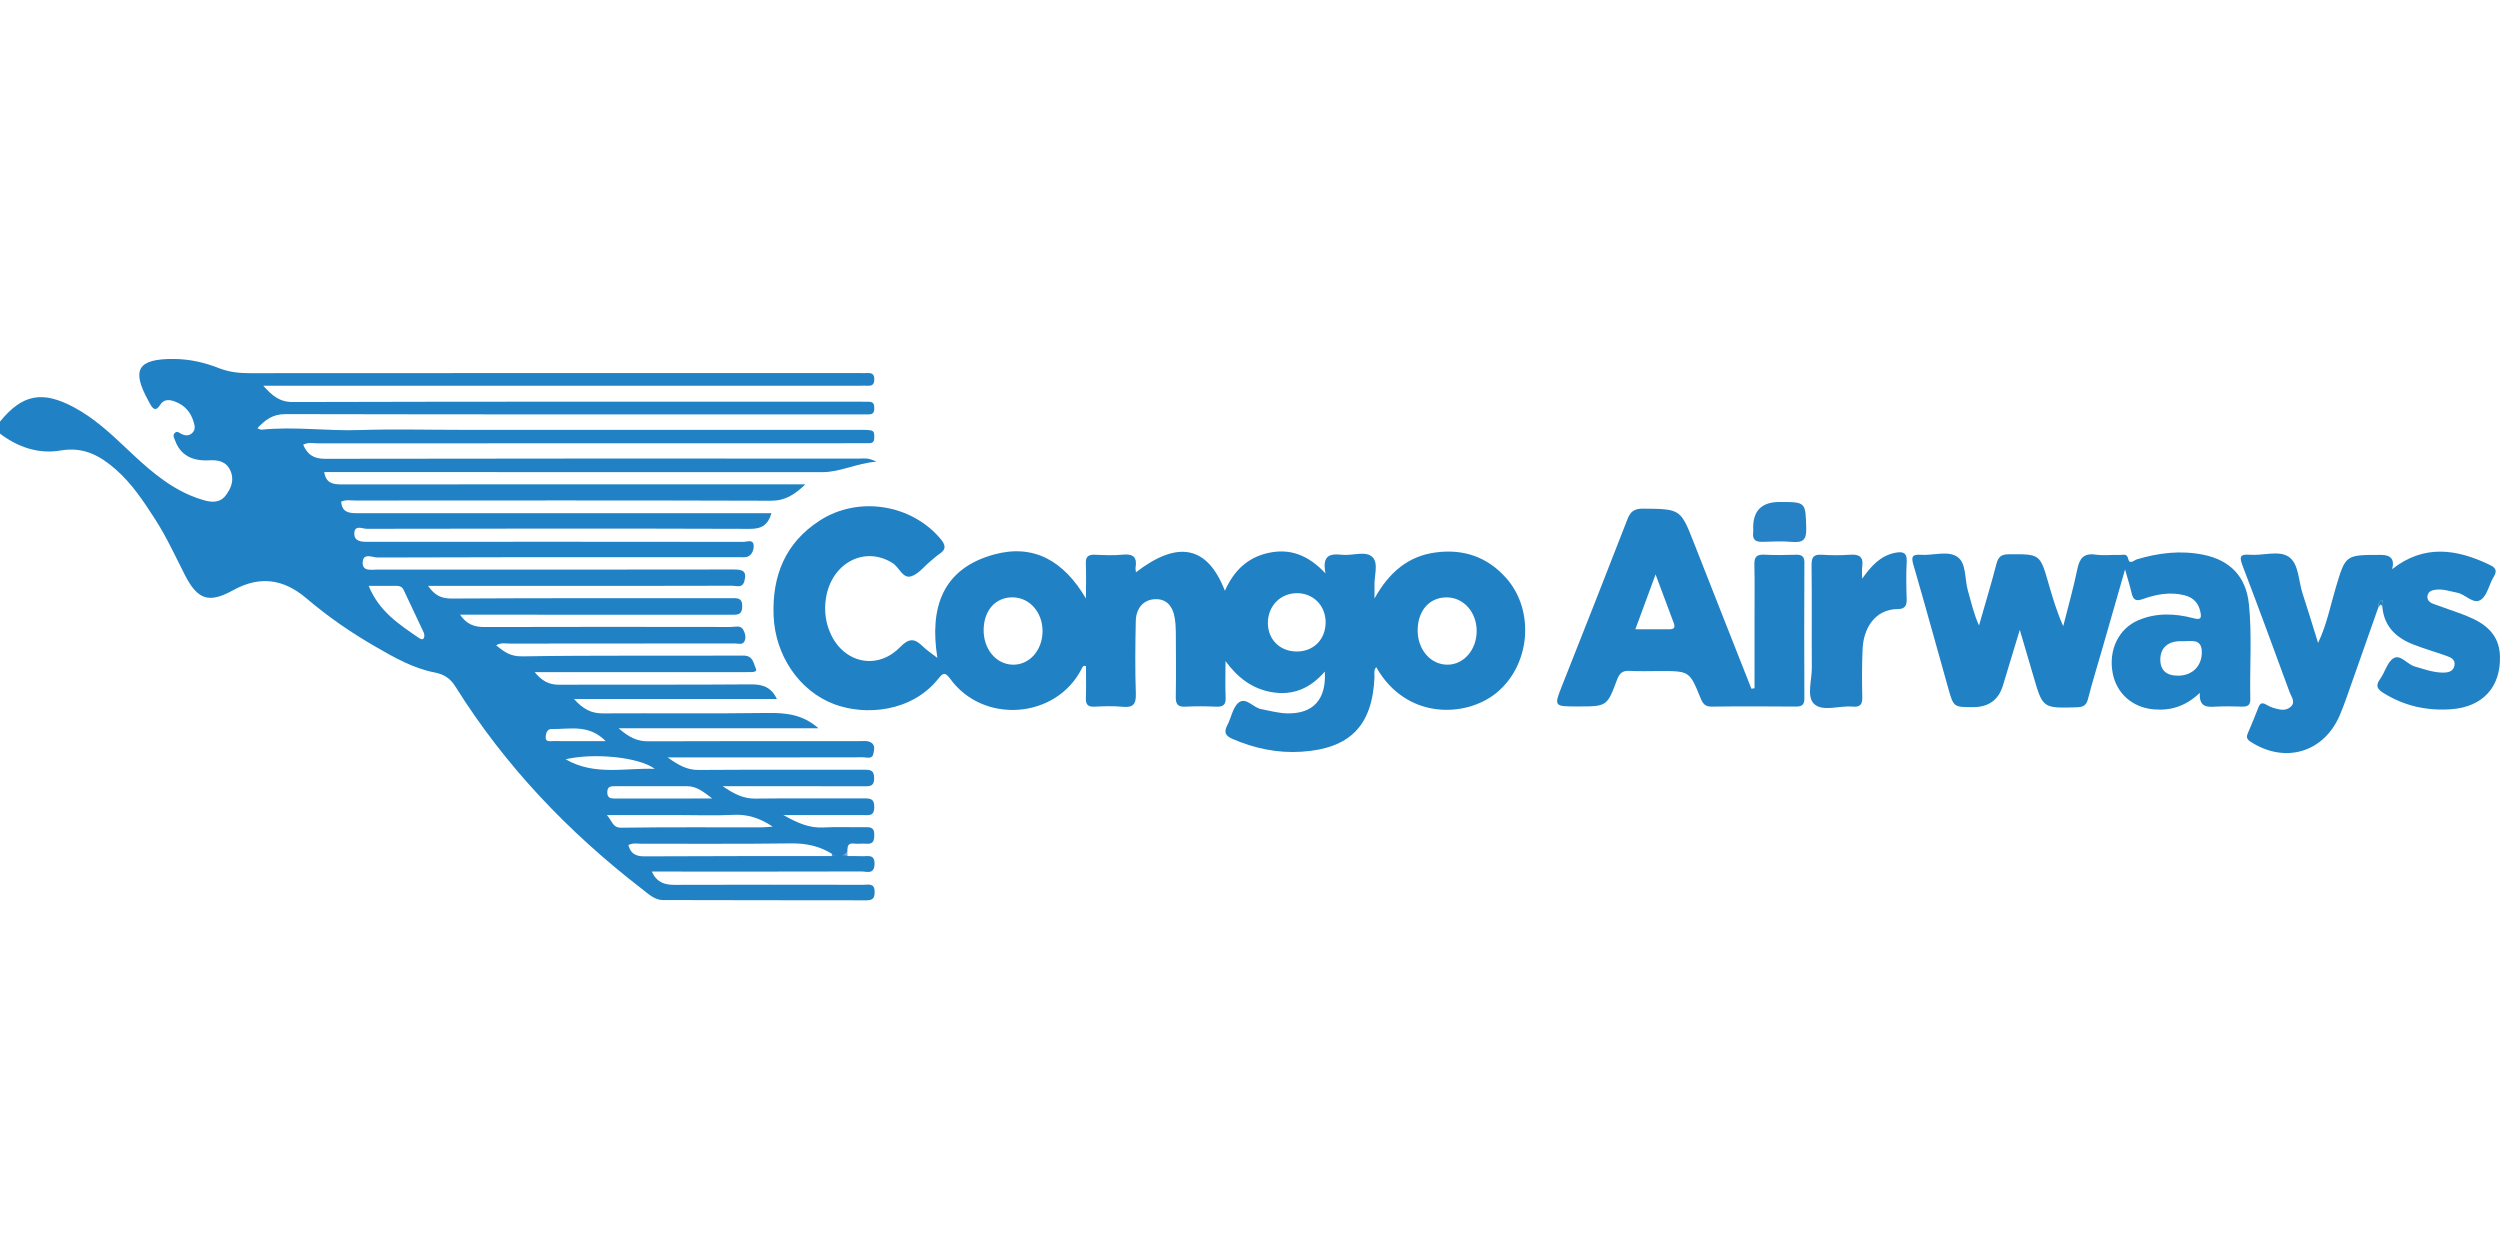
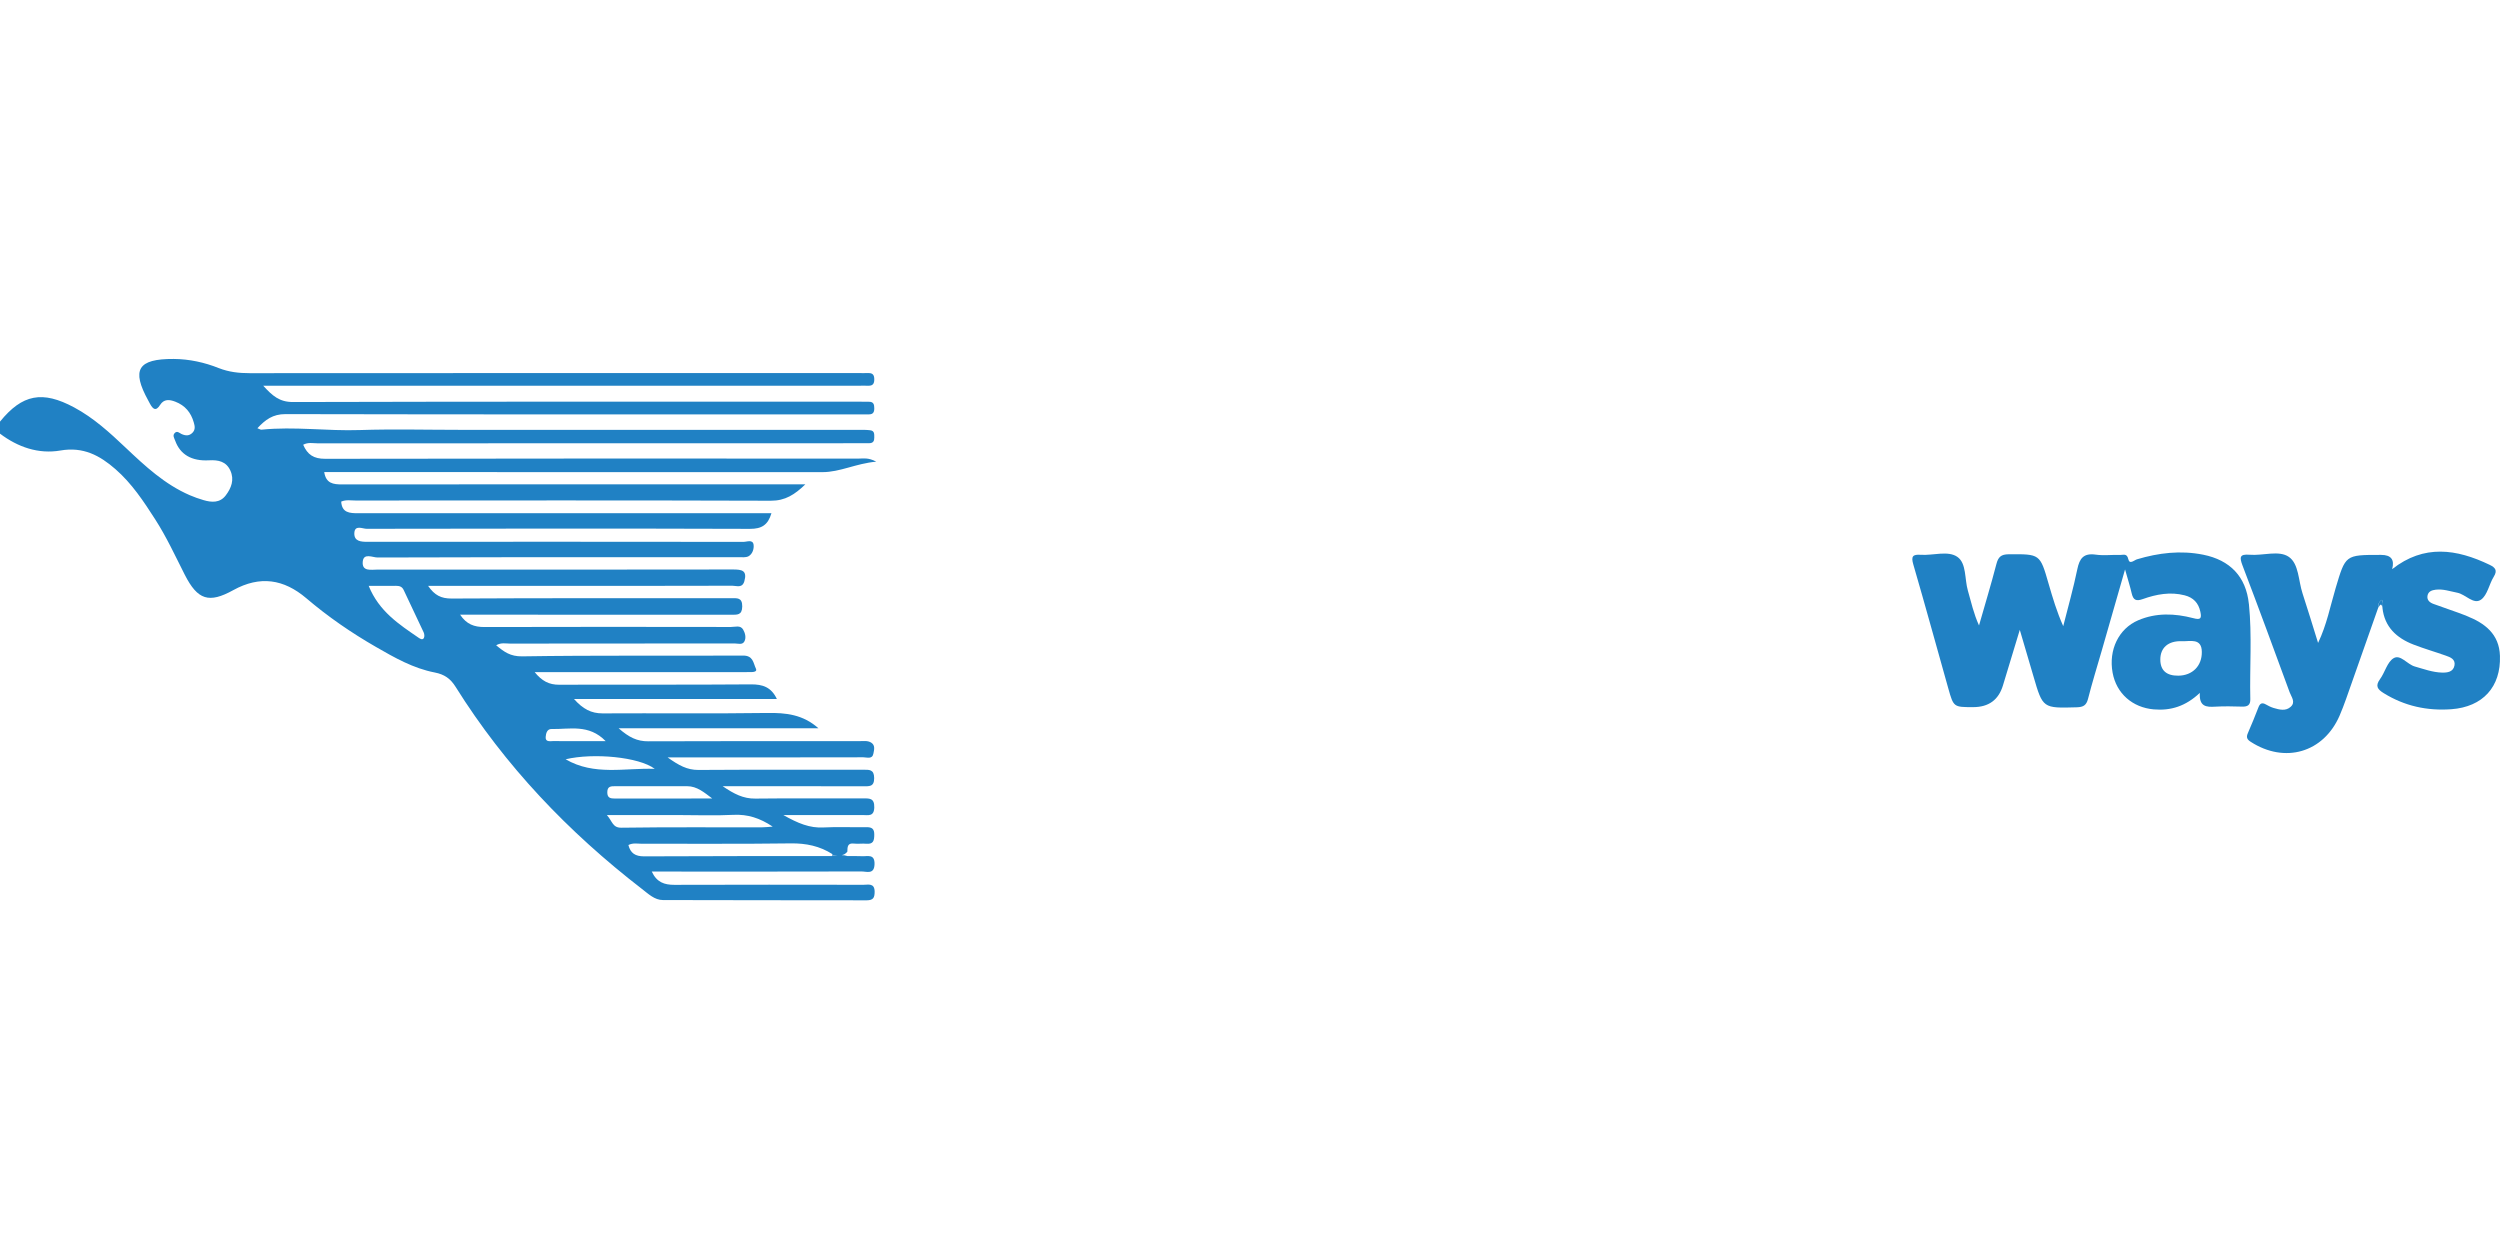
<svg xmlns="http://www.w3.org/2000/svg" width="48" height="24" viewBox="0 0 48 24" fill="none">
-   <path d="M35.754 11.109C35.928 10.868 36.102 10.667 36.396 10.612C36.535 10.586 36.618 10.61 36.609 10.783C36.596 11.022 36.6 11.262 36.608 11.501C36.612 11.623 36.578 11.692 36.446 11.693C35.984 11.695 35.779 12.081 35.762 12.457C35.748 12.765 35.749 13.075 35.756 13.383C35.76 13.524 35.715 13.581 35.571 13.567C35.317 13.543 34.993 13.673 34.828 13.513C34.684 13.374 34.789 13.058 34.787 12.82C34.782 12.164 34.79 11.507 34.782 10.851C34.781 10.703 34.818 10.64 34.977 10.651C35.156 10.663 35.337 10.664 35.516 10.651C35.694 10.638 35.783 10.688 35.755 10.879C35.744 10.954 35.753 11.033 35.753 11.109L35.754 11.109Z" fill="#2181C4" />
-   <path d="M34.167 9.638C34.678 9.638 34.666 9.638 34.68 10.152C34.685 10.365 34.614 10.421 34.413 10.405C34.227 10.389 34.039 10.396 33.852 10.403C33.716 10.409 33.641 10.37 33.661 10.222C33.665 10.192 33.661 10.161 33.661 10.13C33.66 9.802 33.829 9.638 34.167 9.638V9.638Z" fill="#2782C5" />
-   <path d="M15.983 16.398C16.08 16.395 16.181 16.41 16.269 16.352C16.27 16.381 16.271 16.409 16.273 16.437C16.174 16.437 16.076 16.436 15.977 16.436C15.965 16.425 15.962 16.416 15.968 16.408C15.973 16.401 15.978 16.398 15.983 16.398Z" fill="#7CA5D7" />
  <path d="M47.355 11.823C47.146 11.741 46.93 11.673 46.719 11.594C46.651 11.569 46.593 11.521 46.608 11.437C46.623 11.353 46.694 11.331 46.766 11.322C46.908 11.305 47.041 11.353 47.179 11.38C47.341 11.411 47.492 11.616 47.636 11.513C47.759 11.425 47.791 11.217 47.88 11.073C47.955 10.952 47.911 10.898 47.802 10.845C47.166 10.539 46.54 10.447 45.929 10.928C45.979 10.745 45.909 10.654 45.718 10.654C45.71 10.654 45.703 10.654 45.695 10.654C45.027 10.654 45.034 10.655 44.844 11.293C44.741 11.639 44.673 11.998 44.507 12.344C44.403 12.01 44.309 11.7 44.208 11.391C44.129 11.151 44.139 10.827 43.947 10.693C43.756 10.559 43.448 10.673 43.192 10.651C42.998 10.635 42.997 10.7 43.056 10.857C43.365 11.666 43.663 12.479 43.961 13.291C43.993 13.379 44.081 13.479 43.983 13.569C43.887 13.659 43.764 13.626 43.65 13.592C43.599 13.576 43.549 13.551 43.502 13.524C43.427 13.482 43.39 13.509 43.362 13.581C43.297 13.746 43.232 13.912 43.16 14.074C43.125 14.153 43.139 14.195 43.214 14.243C43.869 14.666 44.611 14.45 44.919 13.743C44.965 13.637 45.006 13.528 45.045 13.419C45.251 12.836 45.456 12.253 45.661 11.67C45.657 11.607 45.673 11.553 45.733 11.517C45.763 11.568 45.754 11.619 45.743 11.671C45.783 12.038 46.014 12.25 46.34 12.376C46.544 12.455 46.753 12.515 46.959 12.588C47.048 12.619 47.148 12.657 47.126 12.777C47.102 12.902 46.991 12.916 46.888 12.914C46.706 12.909 46.538 12.846 46.365 12.797C46.217 12.755 46.089 12.559 45.958 12.637C45.834 12.711 45.792 12.909 45.696 13.04C45.601 13.171 45.648 13.235 45.768 13.309C46.167 13.556 46.6 13.651 47.066 13.617C47.669 13.573 48.019 13.189 47.999 12.592C47.985 12.173 47.709 11.964 47.356 11.825L47.355 11.823Z" fill="#2081C4" />
  <path d="M45.733 11.516C45.673 11.552 45.658 11.606 45.661 11.669C45.689 11.637 45.717 11.551 45.743 11.669C45.754 11.618 45.763 11.567 45.733 11.515V11.516Z" fill="#2081C4" />
  <path d="M16.579 16.988C15.369 16.986 14.159 16.985 12.949 16.989C12.757 16.989 12.61 16.942 12.514 16.734H12.747C14.012 16.734 15.277 16.736 16.541 16.732C16.641 16.732 16.785 16.796 16.791 16.592C16.796 16.391 16.66 16.444 16.554 16.439C16.46 16.434 16.366 16.438 16.273 16.437C16.235 16.424 16.198 16.419 16.16 16.419C16.2 16.412 16.237 16.393 16.269 16.352C16.272 16.267 16.266 16.179 16.401 16.197C16.478 16.206 16.557 16.192 16.635 16.2C16.77 16.211 16.785 16.137 16.786 16.029C16.788 15.917 16.745 15.88 16.635 15.882C16.362 15.887 16.088 15.872 15.816 15.887C15.545 15.903 15.319 15.806 15.04 15.649C15.589 15.649 16.077 15.65 16.565 15.649C16.669 15.649 16.782 15.683 16.786 15.502C16.791 15.318 16.688 15.329 16.564 15.329C15.877 15.331 15.189 15.325 14.502 15.333C14.271 15.336 14.093 15.243 13.875 15.095H14.111C14.932 15.095 15.752 15.095 16.572 15.096C16.685 15.096 16.785 15.112 16.784 14.939C16.783 14.769 16.688 14.779 16.573 14.779C15.518 14.78 14.463 14.776 13.409 14.783C13.193 14.784 13.032 14.695 12.818 14.542H13.108C14.264 14.542 15.42 14.543 16.576 14.54C16.645 14.54 16.748 14.583 16.769 14.47C16.782 14.401 16.81 14.312 16.728 14.259C16.659 14.215 16.576 14.23 16.499 14.23C15.147 14.23 13.796 14.227 12.445 14.233C12.235 14.234 12.078 14.159 11.878 13.983H15.714C15.416 13.717 15.088 13.684 14.733 13.689C13.679 13.704 12.624 13.691 11.569 13.697C11.352 13.697 11.194 13.615 11.021 13.421H14.916C14.808 13.192 14.643 13.138 14.416 13.14C13.19 13.15 11.963 13.142 10.737 13.147C10.541 13.148 10.404 13.075 10.266 12.905H10.556C11.798 12.905 13.041 12.905 14.282 12.905C14.337 12.905 14.392 12.905 14.446 12.903C14.487 12.902 14.537 12.887 14.514 12.839C14.462 12.73 14.463 12.586 14.267 12.587C12.853 12.594 11.439 12.58 10.025 12.602C9.798 12.605 9.679 12.516 9.526 12.389C9.624 12.333 9.71 12.357 9.791 12.357C11.228 12.355 12.666 12.356 14.103 12.354C14.168 12.354 14.257 12.389 14.294 12.312C14.329 12.242 14.307 12.155 14.269 12.089C14.216 11.997 14.114 12.039 14.033 12.038C12.455 12.036 10.877 12.034 9.299 12.039C9.107 12.039 8.958 11.988 8.834 11.802C8.948 11.802 9.033 11.802 9.118 11.802C10.758 11.802 12.399 11.802 14.039 11.803C14.154 11.803 14.249 11.814 14.251 11.643C14.252 11.47 14.153 11.485 14.04 11.486C12.251 11.486 10.462 11.482 8.673 11.492C8.469 11.493 8.344 11.429 8.22 11.249H10.616C11.765 11.249 12.913 11.249 14.061 11.246C14.143 11.246 14.253 11.298 14.292 11.158C14.35 10.951 14.242 10.934 14.072 10.934C11.799 10.938 9.526 10.937 7.253 10.936C7.128 10.936 6.944 10.98 6.965 10.78C6.982 10.612 7.155 10.704 7.249 10.704C9.015 10.697 10.78 10.698 12.546 10.698C13.092 10.698 13.639 10.698 14.186 10.698C14.248 10.698 14.32 10.707 14.37 10.681C14.45 10.638 14.479 10.534 14.469 10.46C14.454 10.351 14.342 10.404 14.274 10.404C11.868 10.401 9.462 10.401 7.056 10.403C6.928 10.403 6.799 10.393 6.803 10.239C6.808 10.07 6.96 10.153 7.04 10.153C9.493 10.148 11.946 10.146 14.399 10.154C14.623 10.155 14.745 10.081 14.812 9.853C14.703 9.853 14.612 9.853 14.52 9.853C11.973 9.853 9.427 9.852 6.88 9.854C6.712 9.854 6.565 9.847 6.551 9.631C6.644 9.59 6.739 9.61 6.831 9.61C9.487 9.609 12.143 9.605 14.799 9.614C15.076 9.615 15.258 9.497 15.463 9.299H15.17C12.303 9.299 9.436 9.298 6.569 9.301C6.398 9.301 6.259 9.283 6.225 9.064H6.487C9.588 9.064 12.69 9.063 15.791 9.065C16.133 9.065 16.431 8.899 16.824 8.864C16.67 8.781 16.575 8.805 16.485 8.805C13.071 8.804 9.657 8.802 6.244 8.809C6.022 8.81 5.903 8.729 5.821 8.539C5.918 8.487 6.012 8.512 6.101 8.512C9.562 8.51 13.023 8.51 16.483 8.51C16.554 8.51 16.624 8.509 16.694 8.509C16.765 8.508 16.787 8.465 16.786 8.403C16.785 8.342 16.796 8.271 16.708 8.261C16.638 8.252 16.567 8.253 16.497 8.253C15.857 8.252 15.216 8.253 14.576 8.253H8.834C8.193 8.253 7.552 8.236 6.912 8.257C6.281 8.279 5.651 8.185 5.02 8.25C5.001 8.252 4.981 8.236 4.942 8.222C5.095 8.058 5.238 7.951 5.48 7.951C9.144 7.959 12.807 7.957 16.471 7.957C16.542 7.957 16.612 7.955 16.682 7.956C16.766 7.957 16.787 7.91 16.786 7.837C16.786 7.768 16.773 7.714 16.687 7.714C16.617 7.714 16.547 7.712 16.477 7.712C12.86 7.712 9.243 7.709 5.626 7.719C5.364 7.72 5.228 7.597 5.054 7.406H5.349C9.06 7.406 12.77 7.406 16.481 7.406C16.543 7.406 16.606 7.403 16.668 7.406C16.763 7.41 16.788 7.361 16.786 7.277C16.785 7.201 16.756 7.162 16.677 7.163C16.606 7.165 16.536 7.163 16.466 7.163C12.575 7.163 8.685 7.162 4.795 7.165C4.59 7.165 4.396 7.144 4.202 7.068C3.927 6.958 3.634 6.894 3.336 6.892C2.644 6.888 2.52 7.098 2.847 7.691C2.858 7.712 2.868 7.732 2.88 7.753C2.935 7.852 2.991 7.907 3.075 7.773C3.147 7.66 3.251 7.668 3.365 7.712C3.555 7.785 3.667 7.921 3.721 8.112C3.742 8.183 3.753 8.249 3.697 8.307C3.633 8.374 3.561 8.368 3.483 8.332C3.444 8.313 3.402 8.267 3.357 8.312C3.307 8.36 3.346 8.412 3.364 8.462C3.459 8.724 3.675 8.857 4.014 8.838C4.195 8.828 4.344 8.861 4.423 9.035C4.503 9.211 4.441 9.371 4.334 9.512C4.223 9.658 4.065 9.649 3.907 9.602C3.818 9.576 3.729 9.545 3.644 9.508C3.162 9.299 2.785 8.948 2.413 8.596C2.107 8.306 1.798 8.023 1.423 7.822C0.813 7.495 0.429 7.568 0 8.095V8.326C0.344 8.586 0.74 8.722 1.159 8.65C1.598 8.573 1.916 8.745 2.217 9.008C2.531 9.282 2.758 9.626 2.98 9.972C3.198 10.311 3.366 10.677 3.548 11.036C3.795 11.52 4.011 11.59 4.48 11.33C4.992 11.048 5.448 11.118 5.881 11.486C6.296 11.84 6.745 12.149 7.218 12.421C7.575 12.627 7.937 12.833 8.348 12.912C8.534 12.948 8.65 13.031 8.748 13.188C9.696 14.703 10.912 15.977 12.327 17.069C12.447 17.161 12.567 17.281 12.729 17.281C14.033 17.286 15.337 17.283 16.64 17.286C16.77 17.286 16.793 17.232 16.793 17.119C16.791 16.95 16.672 16.988 16.579 16.988ZM8.138 12.25C8.114 12.293 8.07 12.267 8.039 12.246C7.663 11.988 7.277 11.739 7.079 11.249C7.277 11.249 7.439 11.249 7.601 11.248C7.667 11.248 7.719 11.26 7.751 11.329C7.877 11.601 8.009 11.871 8.135 12.143C8.149 12.174 8.153 12.223 8.138 12.25H8.138ZM13.193 15.095C13.383 15.095 13.522 15.216 13.675 15.331C13.053 15.331 12.431 15.33 11.809 15.332C11.721 15.332 11.659 15.322 11.66 15.21C11.661 15.093 11.734 15.095 11.816 15.095C12.275 15.095 12.734 15.095 13.193 15.095ZM10.608 14.23C10.551 14.23 10.47 14.246 10.477 14.149C10.482 14.079 10.505 13.995 10.59 13.997C10.934 14.005 11.305 13.896 11.629 14.23C11.258 14.23 10.934 14.231 10.609 14.229L10.608 14.23ZM12.571 14.762C12 14.741 11.409 14.899 10.86 14.578C11.399 14.451 12.272 14.535 12.571 14.762ZM11.652 15.649H13.008C13.366 15.649 13.725 15.663 14.083 15.645C14.354 15.632 14.587 15.705 14.836 15.871C14.747 15.877 14.684 15.885 14.621 15.885C13.725 15.886 12.828 15.879 11.933 15.892C11.761 15.895 11.762 15.774 11.652 15.649ZM12.066 16.224C12.155 16.179 12.241 16.2 12.324 16.2C13.277 16.198 14.231 16.206 15.183 16.193C15.476 16.189 15.739 16.244 15.982 16.399C15.981 16.404 15.981 16.409 15.98 16.415C16.012 16.415 16.044 16.419 16.076 16.422C16.044 16.423 16.011 16.424 15.979 16.421C15.978 16.426 15.976 16.431 15.976 16.436C14.773 16.437 13.57 16.436 12.367 16.442C12.199 16.442 12.105 16.383 12.065 16.224L12.066 16.224Z" fill="#2081C4" />
-   <path d="M28.913 11.093C28.556 10.692 28.095 10.535 27.564 10.607C27.037 10.677 26.67 10.988 26.39 11.492C26.39 11.368 26.392 11.314 26.39 11.26C26.38 11.069 26.472 10.821 26.355 10.7C26.226 10.567 25.97 10.673 25.77 10.652C25.557 10.63 25.376 10.64 25.45 11.01C25.115 10.652 24.766 10.528 24.362 10.614C23.961 10.698 23.69 10.953 23.518 11.343C23.182 10.478 22.615 10.367 21.81 10.988C21.807 10.949 21.799 10.921 21.803 10.895C21.834 10.706 21.764 10.629 21.563 10.649C21.385 10.667 21.204 10.659 21.025 10.651C20.895 10.645 20.842 10.687 20.848 10.822C20.857 11.023 20.85 11.226 20.85 11.492C20.427 10.769 19.848 10.439 19.09 10.645C18.087 10.918 17.845 11.675 17.998 12.632C17.886 12.544 17.794 12.486 17.718 12.411C17.56 12.253 17.453 12.249 17.278 12.428C16.847 12.869 16.213 12.736 15.953 12.179C15.851 11.961 15.822 11.733 15.856 11.499C15.956 10.81 16.603 10.47 17.139 10.812C17.266 10.893 17.332 11.11 17.488 11.067C17.632 11.027 17.744 10.873 17.871 10.77C17.925 10.726 17.976 10.677 18.034 10.638C18.177 10.545 18.154 10.459 18.054 10.341C17.495 9.682 16.481 9.517 15.742 9.993C15.078 10.42 14.824 11.053 14.853 11.82C14.881 12.578 15.343 13.269 16.021 13.522C16.62 13.745 17.509 13.672 18.021 13.025C18.1 12.924 18.147 12.898 18.238 13.025C18.874 13.915 20.286 13.804 20.772 12.832C20.784 12.808 20.796 12.771 20.851 12.79C20.851 12.993 20.856 13.2 20.849 13.407C20.845 13.527 20.888 13.573 21.011 13.568C21.19 13.56 21.372 13.552 21.549 13.57C21.759 13.591 21.815 13.52 21.808 13.315C21.792 12.852 21.797 12.387 21.807 11.924C21.813 11.665 21.967 11.508 22.185 11.504C22.387 11.499 22.517 11.625 22.556 11.873C22.57 11.963 22.576 12.057 22.576 12.149C22.578 12.558 22.582 12.968 22.575 13.378C22.573 13.512 22.607 13.576 22.757 13.568C22.952 13.558 23.148 13.559 23.343 13.568C23.482 13.575 23.54 13.535 23.532 13.388C23.522 13.157 23.53 12.925 23.53 12.693C23.759 13.006 24.037 13.225 24.422 13.29C24.82 13.357 25.154 13.222 25.436 12.894C25.469 13.435 25.208 13.707 24.716 13.697C24.544 13.693 24.378 13.646 24.21 13.614C24.057 13.584 23.922 13.376 23.78 13.492C23.666 13.585 23.642 13.78 23.565 13.923C23.494 14.057 23.525 14.128 23.666 14.188C24.089 14.371 24.531 14.463 24.988 14.433C25.924 14.373 26.35 13.929 26.39 13.003C26.393 12.941 26.37 12.871 26.423 12.809C26.997 13.82 28.13 13.778 28.715 13.316C29.378 12.792 29.483 11.731 28.915 11.094L28.913 11.093ZM19.445 12.762C19.122 12.754 18.879 12.46 18.886 12.085C18.893 11.715 19.115 11.468 19.44 11.469C19.769 11.47 20.021 11.758 20.017 12.126C20.013 12.49 19.762 12.769 19.445 12.762ZM24.899 12.509C24.573 12.509 24.34 12.276 24.343 11.954C24.346 11.633 24.585 11.39 24.899 11.389C25.216 11.387 25.453 11.628 25.452 11.95C25.451 12.277 25.221 12.509 24.899 12.509ZM27.793 12.762C27.469 12.764 27.217 12.473 27.219 12.1C27.221 11.72 27.45 11.464 27.784 11.47C28.103 11.474 28.351 11.754 28.352 12.112C28.353 12.474 28.108 12.76 27.793 12.762V12.762Z" fill="#2081C4" />
  <path d="M43.178 11.594C43.125 11.072 42.817 10.753 42.3 10.65C41.867 10.564 41.447 10.614 41.029 10.739C40.978 10.755 40.887 10.846 40.863 10.735C40.838 10.618 40.765 10.657 40.706 10.655C40.55 10.649 40.391 10.671 40.238 10.649C40.005 10.616 39.928 10.72 39.885 10.927C39.809 11.295 39.706 11.658 39.614 12.022C39.491 11.748 39.411 11.476 39.332 11.204C39.168 10.633 39.168 10.638 38.567 10.642C38.419 10.643 38.366 10.695 38.331 10.829C38.228 11.225 38.109 11.616 37.997 12.009C37.895 11.784 37.846 11.56 37.783 11.339C37.719 11.118 37.758 10.817 37.584 10.694C37.404 10.565 37.116 10.669 36.876 10.652C36.725 10.642 36.69 10.681 36.735 10.836C36.966 11.629 37.184 12.426 37.408 13.22C37.509 13.578 37.511 13.577 37.884 13.577C38.183 13.577 38.373 13.438 38.457 13.159C38.557 12.824 38.66 12.489 38.78 12.093C38.881 12.436 38.963 12.71 39.042 12.984C39.222 13.602 39.222 13.599 39.876 13.58C39.997 13.576 40.057 13.544 40.089 13.422C40.169 13.108 40.265 12.798 40.355 12.487C40.498 11.991 40.639 11.495 40.801 10.933C40.856 11.13 40.898 11.259 40.928 11.391C40.958 11.517 41.008 11.55 41.142 11.502C41.4 11.41 41.669 11.359 41.945 11.43C42.112 11.473 42.211 11.576 42.247 11.746C42.276 11.881 42.247 11.905 42.108 11.868C41.754 11.776 41.397 11.762 41.052 11.91C40.678 12.071 40.482 12.479 40.562 12.916C40.635 13.315 40.943 13.584 41.351 13.62C41.68 13.649 41.966 13.559 42.237 13.303C42.22 13.571 42.364 13.578 42.532 13.568C42.704 13.558 42.876 13.562 43.048 13.567C43.153 13.57 43.209 13.539 43.206 13.424C43.192 12.814 43.241 12.203 43.179 11.595L43.178 11.594ZM41.825 12.973C41.597 12.976 41.479 12.872 41.478 12.665C41.477 12.439 41.627 12.3 41.897 12.311C42.047 12.318 42.273 12.242 42.275 12.517C42.278 12.789 42.092 12.97 41.825 12.973Z" fill="#2081C4" />
-   <path d="M34.645 10.809C34.645 10.687 34.601 10.647 34.48 10.651C34.278 10.658 34.074 10.66 33.871 10.65C33.727 10.643 33.681 10.696 33.684 10.836C33.692 11.176 33.687 11.516 33.687 11.856V13.214C33.667 13.217 33.647 13.22 33.627 13.224C33.262 12.297 32.894 11.371 32.531 10.443C32.267 9.768 32.27 9.773 31.544 9.766C31.372 9.765 31.302 9.826 31.244 9.977C30.834 11.037 30.415 12.094 29.997 13.151C29.833 13.565 29.832 13.564 30.29 13.564C30.851 13.564 30.855 13.566 31.048 13.049C31.093 12.93 31.149 12.874 31.283 12.881C31.478 12.892 31.674 12.884 31.869 12.884C32.437 12.884 32.439 12.883 32.651 13.404C32.693 13.507 32.736 13.569 32.865 13.567C33.404 13.56 33.943 13.562 34.482 13.566C34.605 13.567 34.645 13.526 34.644 13.406C34.64 12.54 34.64 11.675 34.644 10.809L34.645 10.809ZM32.054 12.082C31.846 12.081 31.639 12.082 31.399 12.082C31.528 11.734 31.645 11.414 31.787 11.029C31.919 11.382 32.029 11.676 32.139 11.97C32.168 12.05 32.137 12.083 32.054 12.082Z" fill="#2081C4" />
</svg>